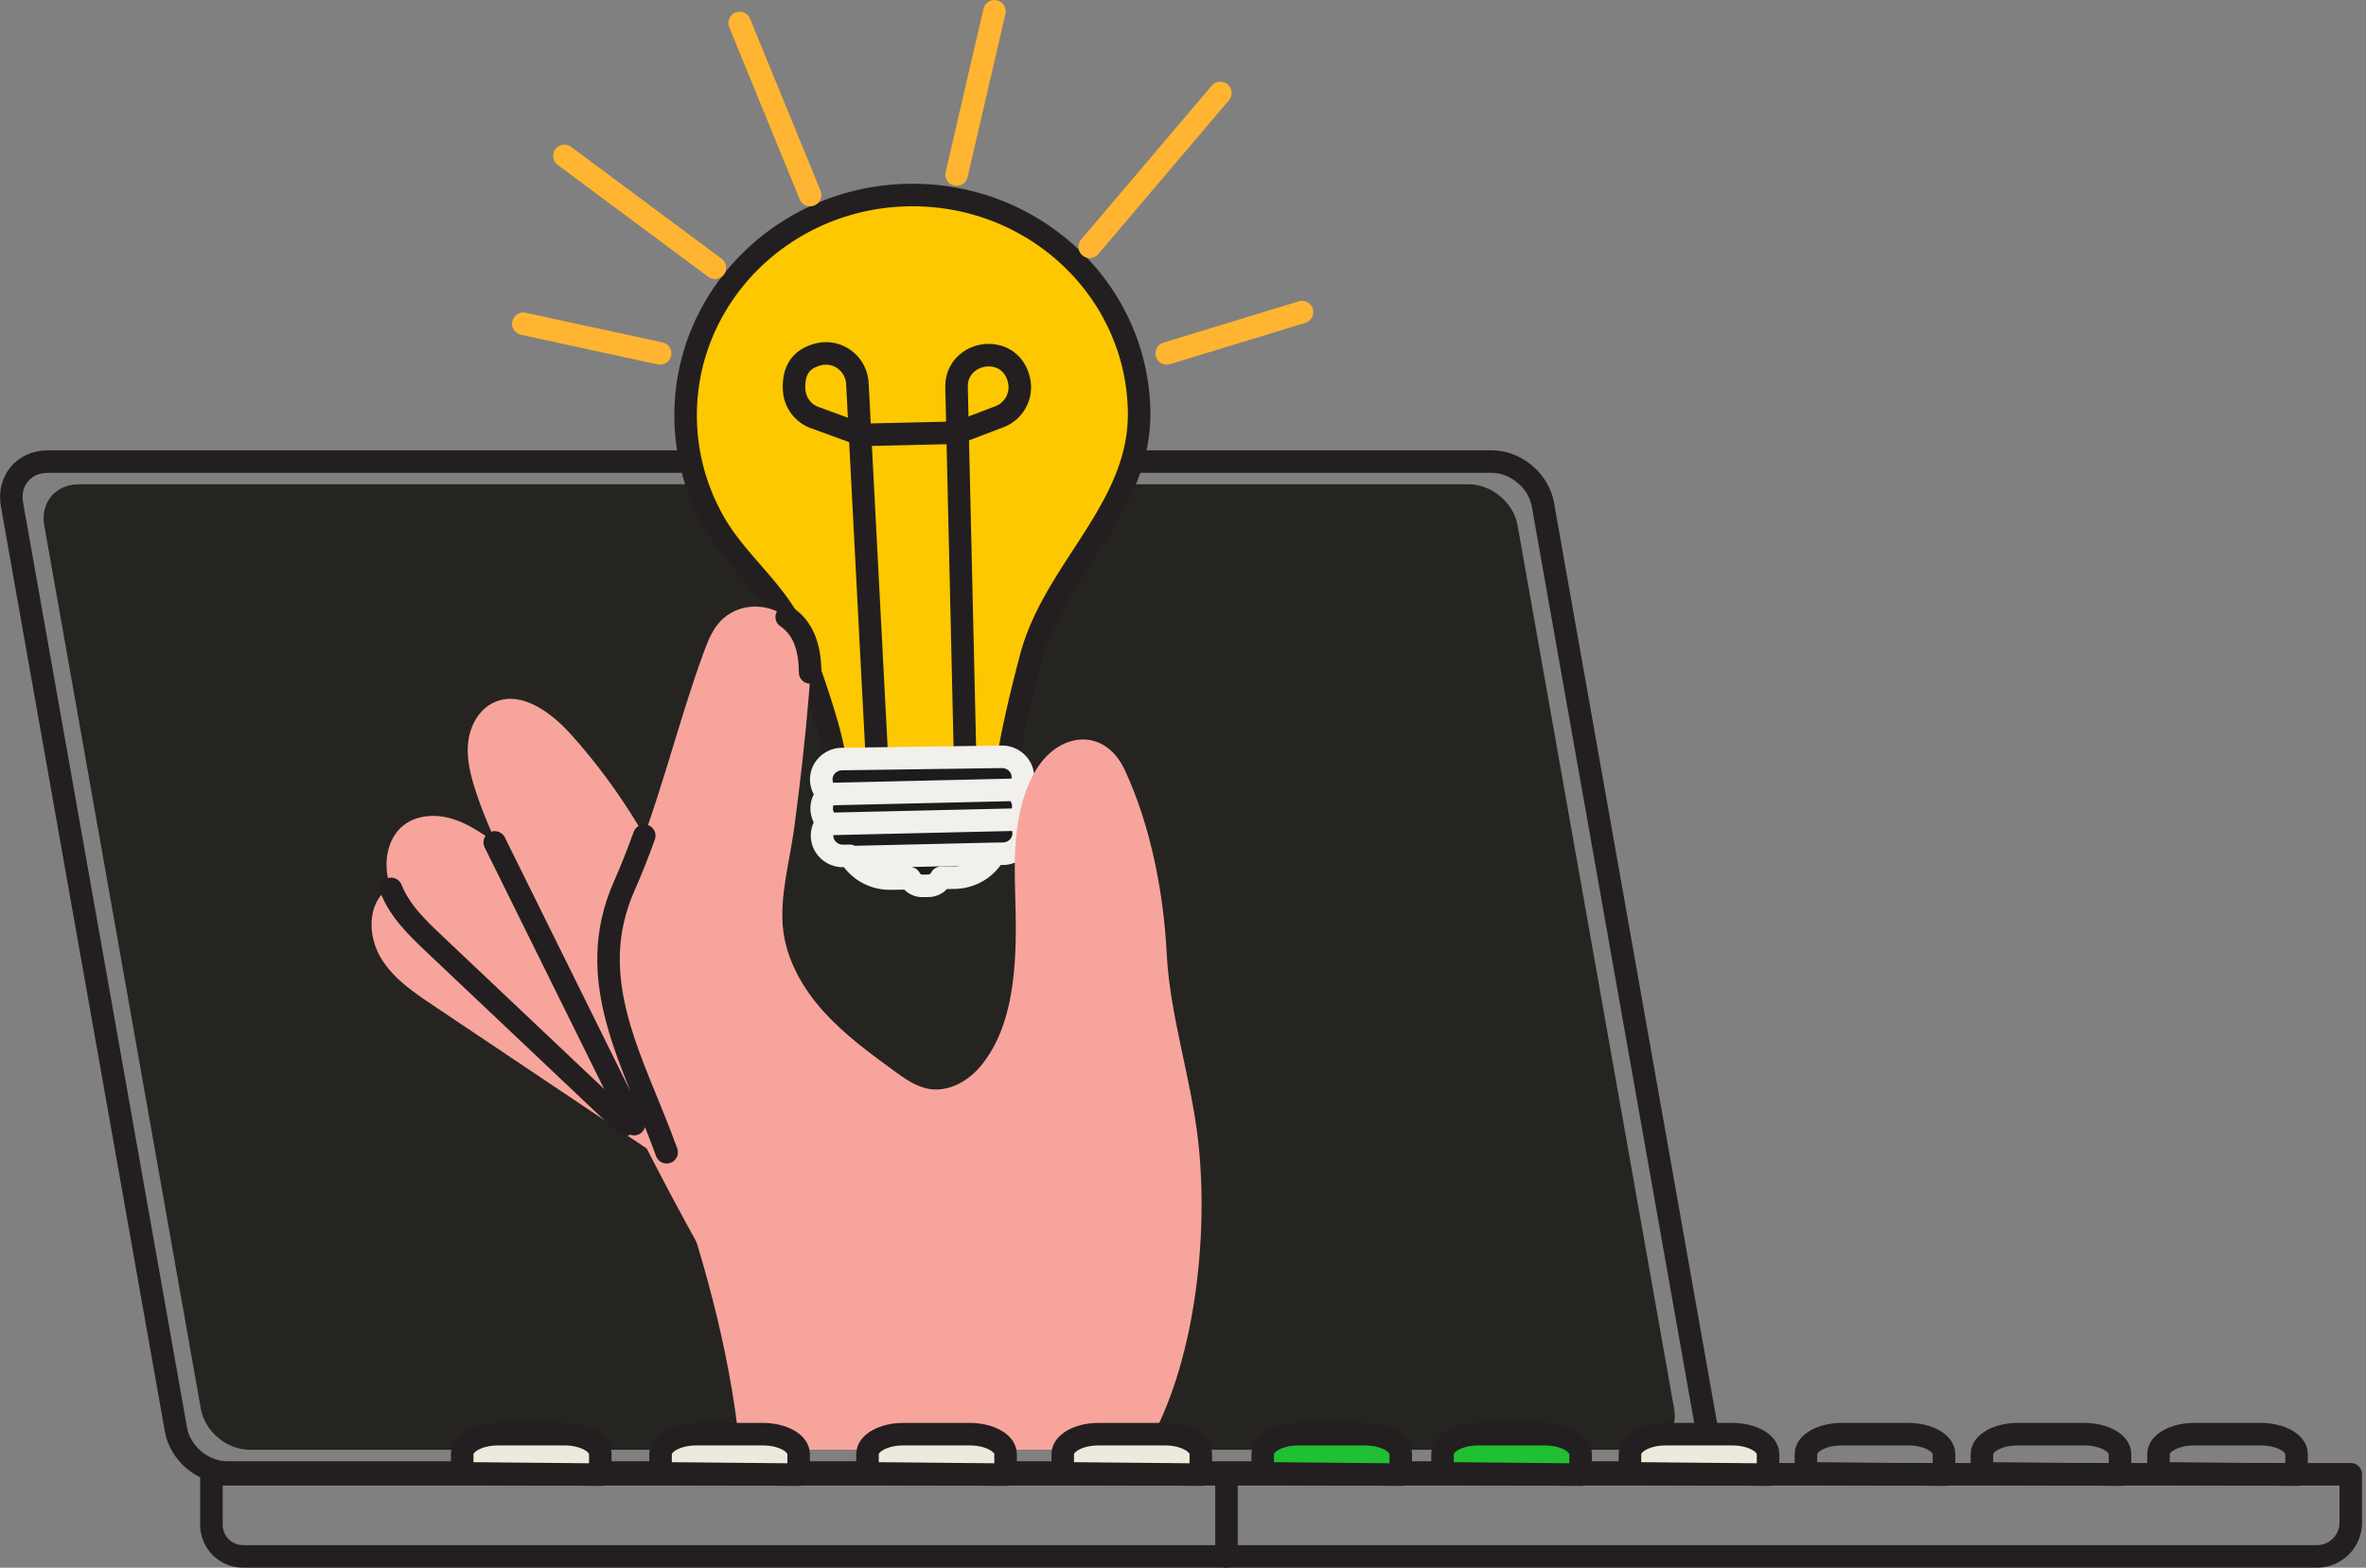
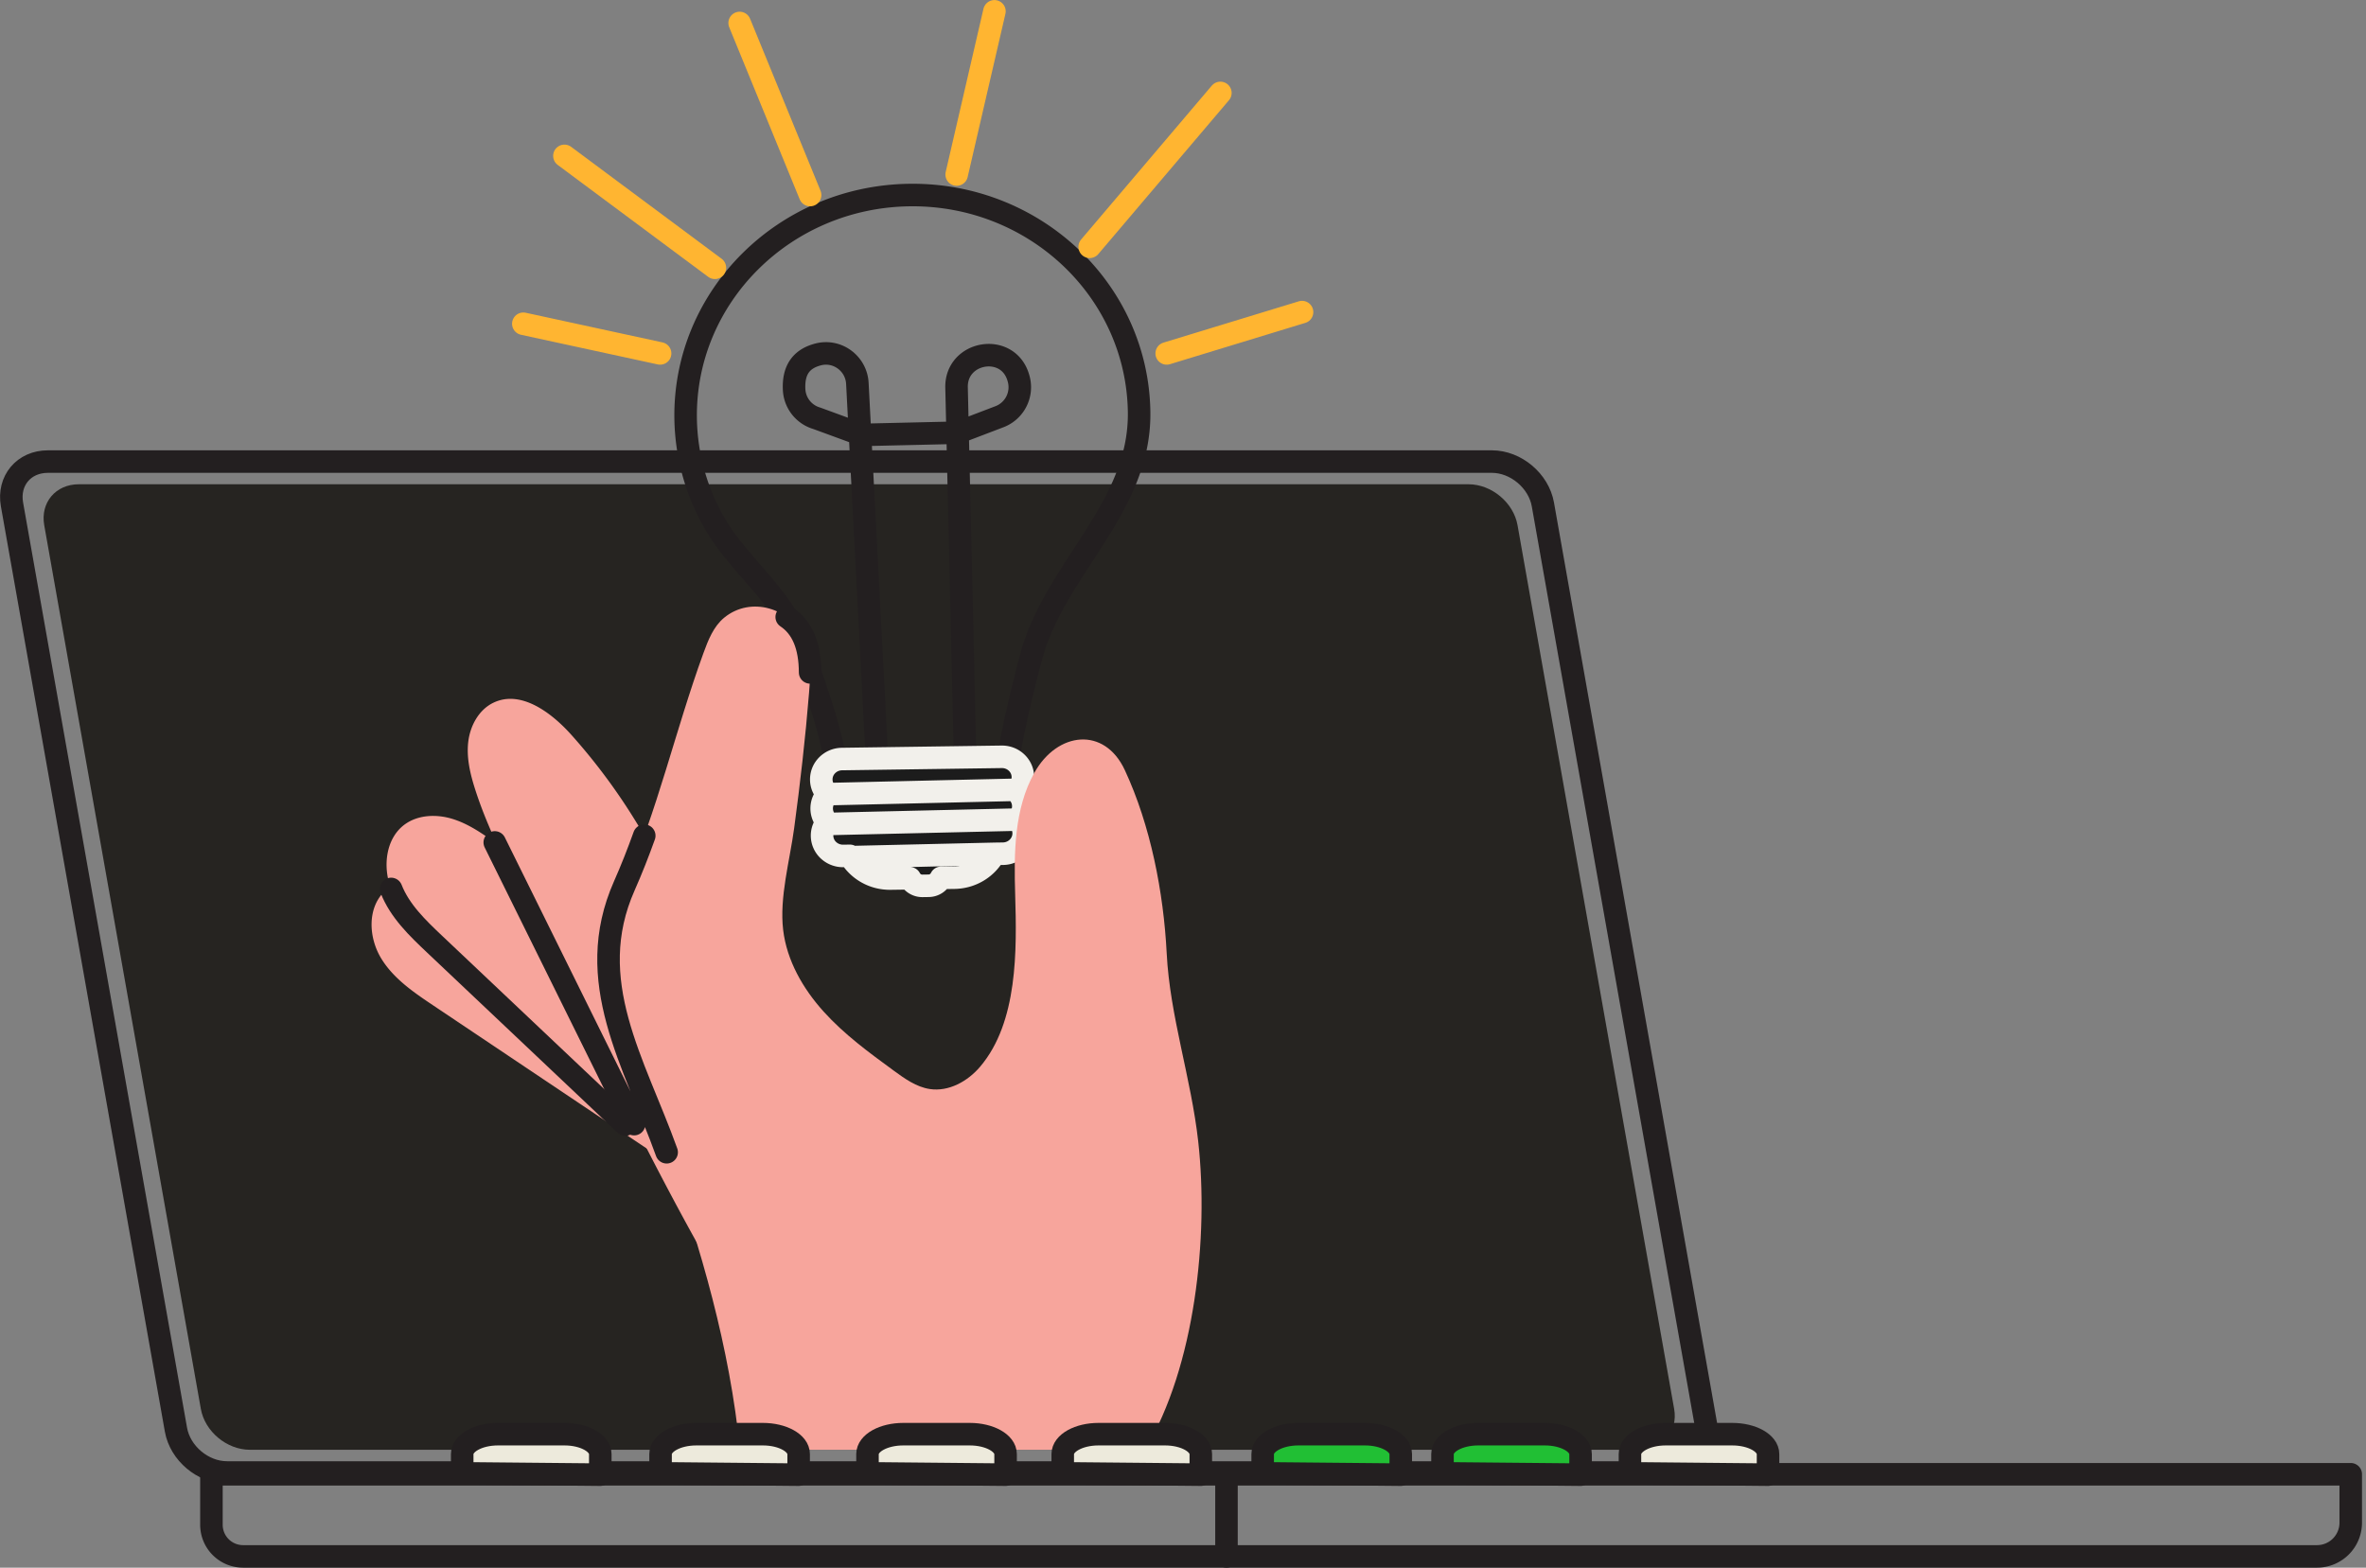
<svg xmlns="http://www.w3.org/2000/svg" width="418" height="277" fill="none">
  <rect width="100%" height="100%" fill="#808080" stroke="none" />
  <path d="M263.565 81.557H8.449c-4.237 0-7.073 3.387-6.331 7.569l2.323 13.112 26.645 150.371c.74 4.178 4.776 7.566 9.013 7.566h255.116c4.235 0 7.072-3.388 6.332-7.566l-26.645-150.371-2.323-13.112c-.742-4.182-4.777-7.57-9.014-7.57v0z" stroke="#231F20" stroke-width="3.98" stroke-linecap="round" stroke-linejoin="round" />
  <path d="M289.668 256.162H44.147c-4.08 0-7.958-3.234-8.664-7.225l-25.45-143.618-2.219-12.524c-.707-3.994 2.024-7.23 6.103-7.23h245.52c4.078 0 7.958 3.236 8.666 7.23l2.219 12.524 25.449 143.62c.706 3.99-2.027 7.225-6.104 7.225l.001-.002z" fill="#262421" />
  <path d="M37.354 260.488h377.95v8.556a5.96 5.96 0 01-5.96 5.956H42.94a5.587 5.587 0 01-5.586-5.582v-8.93z" stroke="#231F20" stroke-width="3.98" stroke-linecap="round" stroke-linejoin="round" />
  <path d="M122.063 208.164l-45.526-30.515c-3.478-2.33-7.068-4.776-9.225-8.364-2.158-3.586-2.445-8.661.485-11.649 2.027-2.068 5.168-2.722 8.042-2.365 2.874.356 5.554 1.596 8.156 2.865a240.22 240.22 0 0128.672 16.527l9.396 33.501z" fill="#F7A59C" />
-   <path d="M201.246 72.81c-.299-21.486-18.478-38.654-40.6-38.346-22.123.309-39.815 17.976-39.515 39.461a38.091 38.091 0 005.43 19.047c4.198 6.986 11.365 12.169 14.428 20.054.745 1.915 9.521 24.763 5.622 24.817 5.404-.486 24.797-.099 31.805.504-2.176.031 3.366-20.911 3.868-22.702 4.286-15.279 19.196-25.98 18.961-42.835h.001z" fill="#FEC800" />
  <path d="M201.246 72.81c-.299-21.486-18.478-38.654-40.6-38.346-22.123.309-39.815 17.976-39.515 39.461a38.091 38.091 0 005.43 19.047c4.198 6.986 11.365 12.169 14.428 20.054.745 1.915 9.521 24.763 5.622 24.817 5.404-.486 24.797-.099 31.805.504-2.176.031 3.366-20.911 3.868-22.702 4.286-15.279 19.196-25.98 18.961-42.835h.001z" stroke="#231F20" stroke-width="3.98" stroke-linecap="round" stroke-linejoin="round" />
  <path d="M154.92 133.884l-3.449-66.142c-.183-3.504-3.53-6.002-6.928-5.119-2.718.707-4.439 2.464-4.245 6.247a5.562 5.562 0 003.993 5.035l8.013 2.937 16.874-.389-.185-7.975c-.147-6.407 8.965-7.99 10.874-1.874l.073.24a5.579 5.579 0 01-3.363 6.785l-7.401 2.824 1.343 58.108" stroke="#231F20" stroke-width="3.98" stroke-linecap="round" stroke-linejoin="round" />
  <path d="M180.786 142.4a3.525 3.525 0 01-.91 2.411 3.55 3.55 0 01.977 2.384c.028 1.986-1.607 3.62-3.652 3.648l-1.516.021c-1.343 2.469-3.993 4.166-7.067 4.21l-2.358.032a2.47 2.47 0 01-2.208 1.401l-1.058.016a2.472 2.472 0 01-2.247-1.339l-3.414.048c-3.074.043-5.771-1.581-7.182-4.011l-1.164.015a3.754 3.754 0 01-2.633-1.016 3.537 3.537 0 01-1.12-2.528 3.529 3.529 0 01.91-2.41 3.571 3.571 0 01-.705-1.082 3.508 3.508 0 01.805-3.886 3.645 3.645 0 01-.83-1.141 3.455 3.455 0 01-.318-1.412c-.028-1.985 1.607-3.618 3.653-3.646l28.213-.394c2.044-.028 3.725 1.558 3.751 3.544a3.535 3.535 0 01-1.076 2.585c.347.323.63.707.83 1.139.198.433.312.91.318 1.412l.001-.001z" fill="#1C1C1C" />
  <path d="M180.786 142.4a3.525 3.525 0 01-.91 2.411 3.55 3.55 0 01.977 2.384c.028 1.986-1.607 3.62-3.652 3.648l-1.516.021c-1.343 2.469-3.993 4.166-7.067 4.21l-2.358.032a2.47 2.47 0 01-2.208 1.401l-1.058.016a2.472 2.472 0 01-2.247-1.339l-3.414.048c-3.074.043-5.771-1.581-7.182-4.011l-1.164.015a3.754 3.754 0 01-2.633-1.016 3.537 3.537 0 01-1.12-2.528 3.529 3.529 0 01.91-2.41 3.571 3.571 0 01-.705-1.082 3.508 3.508 0 01.805-3.886 3.645 3.645 0 01-.83-1.141 3.455 3.455 0 01-.318-1.412c-.028-1.985 1.607-3.618 3.653-3.646l28.213-.394c2.044-.028 3.725 1.558 3.751 3.544a3.535 3.535 0 01-1.076 2.585c.347.323.63.707.83 1.139.198.433.312.91.318 1.412l.001-.001zm-34.541-2.086l33.387-.77m.245 5.267l-33.723.778m29.533 5.275l-25.531.589" stroke="#F2F0EB" stroke-width="3.98" stroke-linecap="round" stroke-linejoin="round" />
  <path d="M202.299 256.163h-71.565c-1.804-18.047-6.852-35.571-12.956-52.572-5.699-15.867-14.939-30.247-7.482-47.071 5.858-13.215 9.008-27.474 13.972-41.102.842-2.311 1.784-4.726 3.676-6.28 4.689-3.853 11.731-1.72 14.135 3.704 1.312 2.957 1.114 6.345.855 9.574-.645 7.989-1.559 15.944-2.626 23.888-.769 5.736-2.636 12.251-1.946 18.018.65 5.414 3.499 10.364 7.133 14.398 3.633 4.033 8.04 7.261 12.413 10.458 1.944 1.421 3.986 2.884 6.358 3.242 3.339.505 6.686-1.348 8.886-3.936 6.696-7.873 6.49-20.635 6.2-30.369-.221-7.38-.2-15.161 3.393-21.588 4.054-7.251 12.366-8.212 15.972-.468 4.561 9.794 6.856 21.617 7.405 32.404.56 11.063 4.323 22.042 5.567 33.22 1.876 16.851-.554 39.74-9.39 54.482v-.002z" fill="#F7A59C" />
  <path d="M116.621 204.504l-39.815-37.655c-3.041-2.877-6.174-5.885-7.703-9.781-1.531-3.894-.97-8.947 2.418-11.408 2.342-1.701 5.549-1.825 8.322-.995 2.775.83 5.211 2.497 7.566 4.182a240.013 240.013 0 0125.522 21.061l3.688 34.595.002.001z" fill="#F7A59C" />
  <path d="M110.478 198.695l-33.673-31.846c-3.041-2.876-6.174-5.885-7.703-9.781" stroke="#231F20" stroke-width="3.98" stroke-linecap="round" stroke-linejoin="round" />
  <path d="M126.302 225.192c-12.755-22.158-23.408-45.476-34.822-68.426-2.798-5.625-5.606-11.279-7.525-17.263-.875-2.727-1.566-5.591-1.228-8.435.336-2.844 1.876-5.684 4.465-6.916 4.825-2.297 10.204 1.721 13.764 5.704a106.102 106.102 0 0113.255 18.484l12.091 76.852z" fill="#F7A59C" />
  <path d="M117.778 203.592c-5.699-15.866-14.939-30.247-7.482-47.071 1.29-2.91 2.449-5.87 3.524-8.863m-26.411 1.189l24.615 49.776m31.099-79.815c-.012-4.689-1.391-7.952-4.136-9.787" stroke="#231F20" stroke-width="3.98" stroke-linecap="round" stroke-linejoin="round" />
  <path d="M116.621 62.444l-24.164-5.24m33.845-9.888L99.716 27.54m30.957-23.48l12.451 30.401M175.687 2l-6.672 28.838m23.5 12.772l23.089-27.191m-9.483 46.026l23.912-7.3" stroke="#FFB531" stroke-width="3.98" stroke-linecap="round" stroke-linejoin="round" />
-   <path d="M405.735 260.558v-3.636c0-1.943-2.832-3.518-6.325-3.518h-11.745c-3.493 0-6.325 1.575-6.325 3.518v3.402l24.395.234v0zm-31.193 0v-3.636c0-1.943-2.832-3.518-6.325-3.518h-11.745c-3.493 0-6.325 1.575-6.325 3.518v3.402l24.395.234v0zm-31.092 0v-3.636c0-1.943-2.832-3.518-6.325-3.518H325.38c-3.493 0-6.325 1.575-6.325 3.518v3.402l24.395.234z" stroke="#231F20" stroke-width="3.98" stroke-linecap="round" stroke-linejoin="round" />
  <path d="M312.358 260.558v-3.636c0-1.943-2.832-3.518-6.324-3.518h-11.746c-3.492 0-6.324 1.575-6.324 3.518v3.402l24.394.234z" fill="#EDEADC" />
  <path d="M312.358 260.558v-3.636c0-1.943-2.832-3.518-6.324-3.518h-11.746c-3.492 0-6.324 1.575-6.324 3.518v3.402l24.394.234z" stroke="#231F20" stroke-width="3.98" stroke-linecap="round" stroke-linejoin="round" />
-   <path d="M279.24 260.558v-3.636c0-1.943-2.832-3.518-6.325-3.518H261.17c-3.493 0-6.325 1.575-6.325 3.518v3.402l24.395.234z" fill="#2D67BF" />
  <path d="M279.24 260.558v-3.636c0-1.943-2.832-3.518-6.325-3.518H261.17c-3.493 0-6.325 1.575-6.325 3.518v3.402l24.395.234z" fill="#21BF34" stroke="#231F20" stroke-width="3.98" stroke-linecap="round" stroke-linejoin="round" />
  <path d="M247.471 260.558v-3.636c0-1.943-2.832-3.518-6.324-3.518h-11.746c-3.492 0-6.324 1.575-6.324 3.518v3.402l24.394.234z" fill="#2D67BF" />
  <path d="M247.471 260.558v-3.636c0-1.943-2.832-3.518-6.324-3.518h-11.746c-3.492 0-6.324 1.575-6.324 3.518v3.402l24.394.234z" fill="#21BF34" stroke="#231F20" stroke-width="3.98" stroke-linecap="round" stroke-linejoin="round" />
  <path d="M212.148 260.558v-3.636c0-1.943-2.832-3.518-6.324-3.518h-11.746c-3.492 0-6.324 1.575-6.324 3.518v3.402l24.394.234z" fill="#EDEADC" />
  <path d="M212.148 260.558v-3.636c0-1.943-2.832-3.518-6.324-3.518h-11.746c-3.492 0-6.324 1.575-6.324 3.518v3.402l24.394.234z" stroke="#231F20" stroke-width="3.98" stroke-linecap="round" stroke-linejoin="round" />
  <path d="M177.655 260.558v-3.636c0-1.943-2.832-3.518-6.325-3.518h-11.745c-3.493 0-6.325 1.575-6.325 3.518v3.402l24.395.234z" fill="#EDEADC" />
  <path d="M177.655 260.558v-3.636c0-1.943-2.832-3.518-6.325-3.518h-11.745c-3.493 0-6.325 1.575-6.325 3.518v3.402l24.395.234z" stroke="#231F20" stroke-width="3.98" stroke-linecap="round" stroke-linejoin="round" />
  <path d="M141.096 260.558v-3.636c0-1.943-2.832-3.518-6.324-3.518h-11.746c-3.492 0-6.324 1.575-6.324 3.518v3.402l24.394.234z" fill="#EDEADC" />
  <path d="M141.096 260.558v-3.636c0-1.943-2.832-3.518-6.324-3.518h-11.746c-3.492 0-6.324 1.575-6.324 3.518v3.402l24.394.234z" stroke="#231F20" stroke-width="3.98" stroke-linecap="round" stroke-linejoin="round" />
  <path d="M106.053 260.558v-3.636c0-1.943-2.832-3.518-6.325-3.518H87.983c-3.493 0-6.325 1.575-6.325 3.518v3.402l24.395.234z" fill="#EDEADC" />
  <path d="M106.053 260.558v-3.636c0-1.943-2.832-3.518-6.325-3.518H87.983c-3.493 0-6.325 1.575-6.325 3.518v3.402l24.395.234zm110.629 0v14.44" stroke="#231F20" stroke-width="3.98" stroke-linecap="round" stroke-linejoin="round" />
</svg>